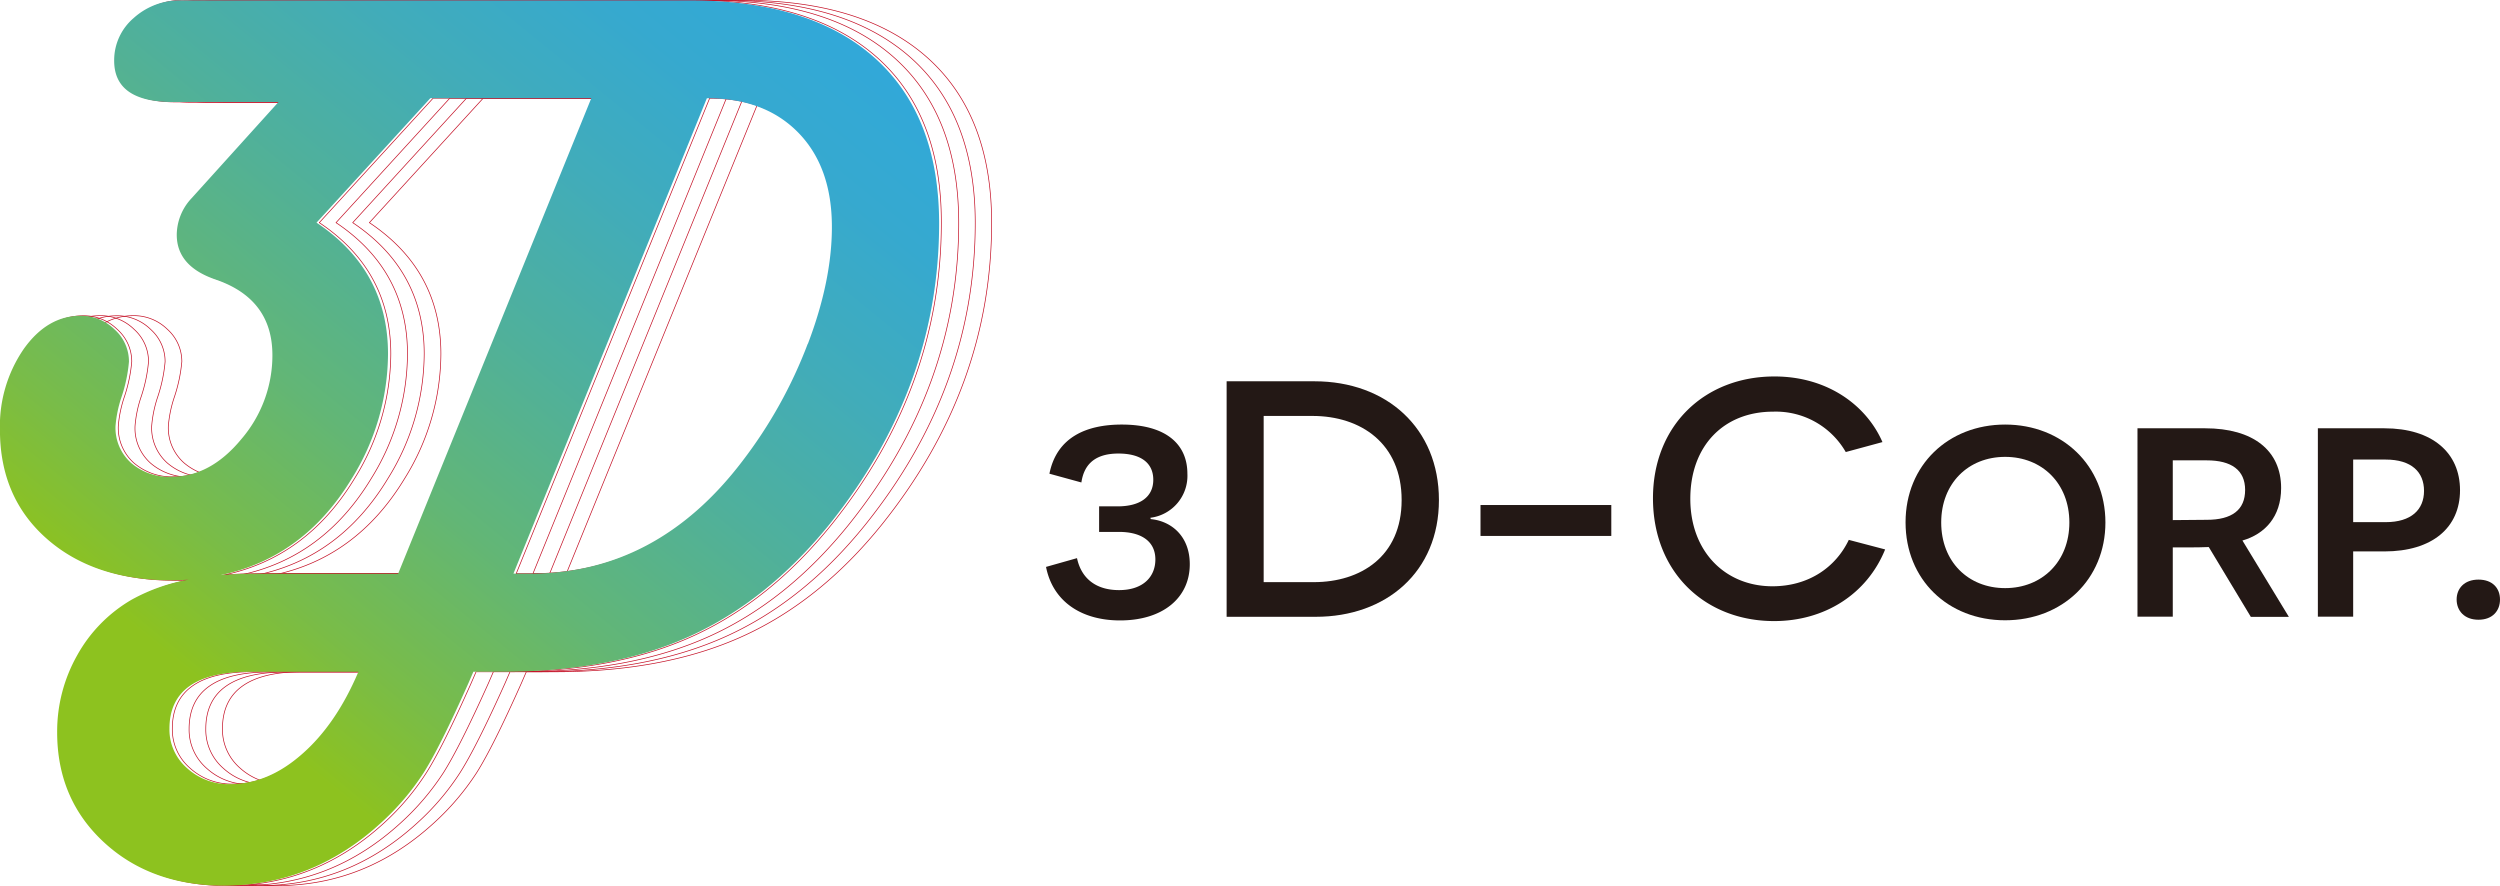
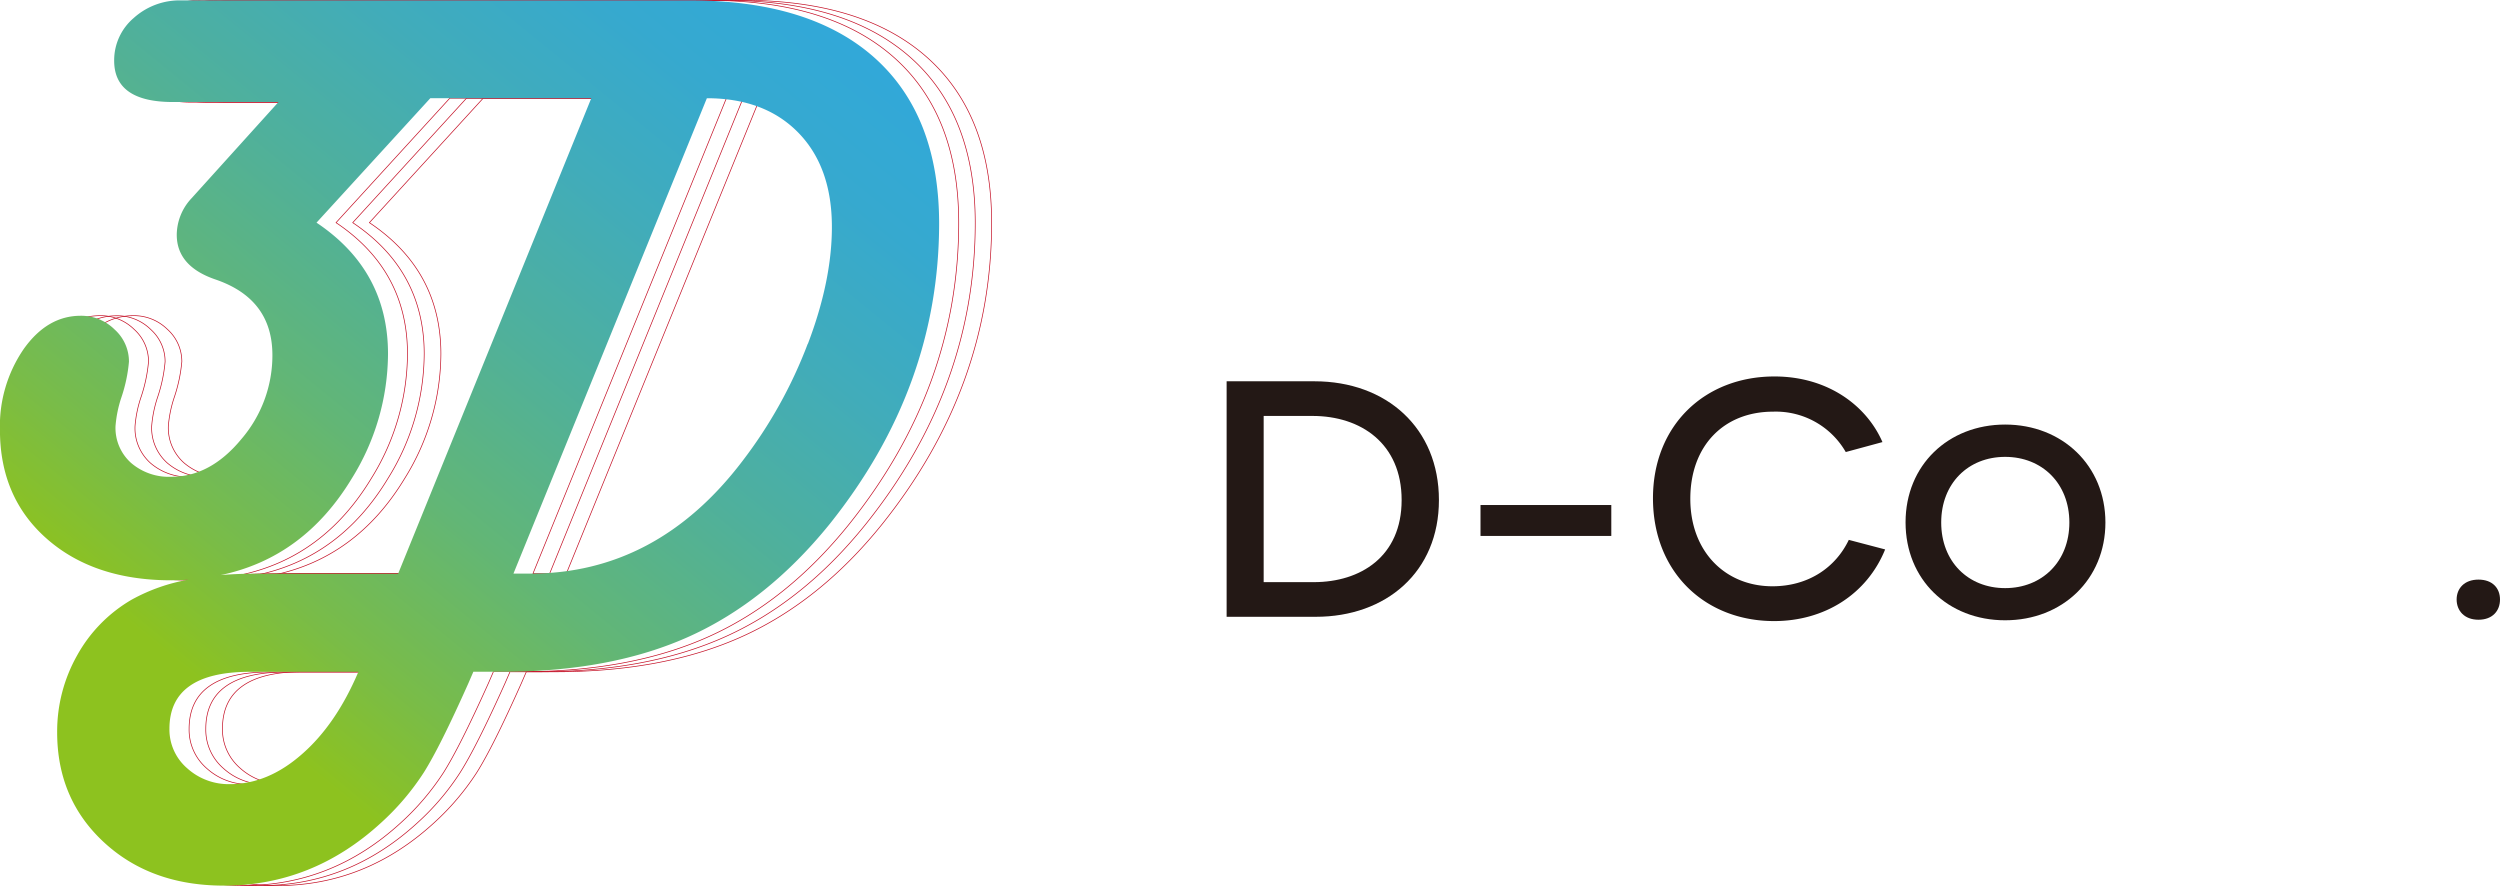
<svg xmlns="http://www.w3.org/2000/svg" id="レイヤー_1" data-name="レイヤー 1" viewBox="0 0 502.11 177.94">
  <defs>
    <style>.cls-1{fill:#231815;}.cls-2{fill:none;stroke:#c30d23;stroke-linecap:round;stroke-linejoin:round;stroke-width:0.14px;}.cls-3{fill:url(#新規グラデーションスウォッチ_2);}</style>
    <linearGradient id="新規グラデーションスウォッチ_2" x1="192.58" y1="379.52" x2="383.99" y2="144.2" gradientUnits="userSpaceOnUse">
      <stop offset="0.27" stop-color="#8dc21f" />
      <stop offset="0.35" stop-color="#79bc48" />
      <stop offset="0.46" stop-color="#62b676" />
      <stop offset="0.58" stop-color="#4fb09c" />
      <stop offset="0.69" stop-color="#41acba" />
      <stop offset="0.79" stop-color="#36a9cf" />
      <stop offset="0.9" stop-color="#30a8dc" />
      <stop offset="1" stop-color="#2ea7e0" />
    </linearGradient>
  </defs>
-   <path class="cls-1" d="M441.5,288.68c4.25.41,7.84,3.52,7.84,9.06,0,6.76-5.41,11.29-14,11.29-7.84,0-13.52-3.86-14.87-10.75l6.22-1.76c.88,4.12,3.85,6.42,8.44,6.42,4.87,0,7.3-2.7,7.3-6.15,0-3.71-2.9-5.54-7.3-5.54h-4v-5.13h3.71c4.53,0,7.17-1.9,7.17-5.34s-2.57-5.27-7-5.27c-5.34,0-7,2.83-7.44,5.81l-6.42-1.76c1.49-7.43,7.57-9.87,14.53-9.87,8.86,0,13.18,3.92,13.18,9.87a8.49,8.49,0,0,1-7.43,8.85Z" transform="translate(-210.38 -184.42)" />
  <path class="cls-1" d="M474.38,261c14.47,0,25,9.39,25,23.85s-10.61,23.45-24.74,23.45h-17.9V261Zm-.13,40.34c9.39,0,17.64-5.14,17.64-16.49s-8.18-16.89-17.91-16.89h-9.8v33.38Z" transform="translate(-210.38 -184.42)" />
  <path class="cls-1" d="M507.73,292.06v-6.21H534v6.21Z" transform="translate(-210.38 -184.42)" />
  <path class="cls-1" d="M589,294.77c-3.65,9-12.17,14.39-22.3,14.39-13.86,0-24.33-9.8-24.33-24.67,0-14.66,10.41-24.46,24.39-24.46,10.88,0,18.59,6,21.7,13.18l-7.37,2a16.2,16.2,0,0,0-14.6-8.11c-9.86,0-16.62,6.82-16.62,17.5s7.1,17.57,16.49,17.57c7.23,0,12.7-3.78,15.34-9.32Z" transform="translate(-210.38 -184.42)" />
  <path class="cls-1" d="M613.1,269.69c11.49,0,20.14,8.25,20.14,19.67S624.59,309,613.1,309s-20-8.18-20-19.67S601.68,269.69,613.1,269.69Zm0,32.85c7.43,0,12.9-5.34,12.9-13.18s-5.47-13.18-12.9-13.18-12.84,5.34-12.84,13.18S605.66,302.54,613.1,302.54Z" transform="translate(-210.38 -184.42)" />
-   <path class="cls-1" d="M654,294.29c-1.21.07-3.17.07-3.92.07h-3.31v13.92h-7.09V270.44h13.58c9.66,0,15.27,4.46,15.27,12,0,5.81-3.31,9.26-7.77,10.54l9.33,15.34h-7.64Zm-.4-5.47c5.07,0,7.7-2,7.7-6s-2.77-5.94-7.7-5.94h-6.83v12Z" transform="translate(-210.38 -184.42)" />
-   <path class="cls-1" d="M689.26,270.44c9.66,0,15.2,4.93,15.2,12.43s-5.54,12.3-15.2,12.3H683v13.11h-7.09V270.44Zm.27,18.85c5.13,0,7.7-2.5,7.7-6.28s-2.5-6.29-7.7-6.29H683v12.57Z" transform="translate(-210.38 -184.42)" />
  <path class="cls-1" d="M703.78,304.83c0-2.23,1.55-4,4.39-4s4.32,1.75,4.32,4-1.48,4.06-4.32,4.06S703.78,307.07,703.78,304.83Z" transform="translate(-210.38 -184.42)" />
-   <path class="cls-2" d="M373.2,253.47A92.53,92.53,0,0,1,360.07,277q-17.2,22.64-42.72,22.63h-3.29l38.85-95.48q11.61,0,18.36,6.91T378,230Q378,240.79,373.2,253.47Zm-82.27,46.18H261.71c-2.26,0-4.39.1-6.44.27h0q16.71-3.5,26.33-19.41a47.72,47.72,0,0,0,7.27-25q0-16.77-14.36-26.37l22.86-25H329.7ZM386.58,196q-12.93-11.52-37.12-11.52H247.39a13.78,13.78,0,0,0-9.6,3.54,11.15,11.15,0,0,0-3.92,8.57q0,8.31,11.84,8.3h21.16L251.3,222.15l-1.86,2.06a10.84,10.84,0,0,0-3,7.36q0,6.35,7.83,9,11.39,3.91,11.38,15.19a25.81,25.81,0,0,1-6.25,16.87q-6.24,7.56-14.07,7.55a11.65,11.65,0,0,1-8.07-2.79,9.43,9.43,0,0,1-3.12-7.37,24,24,0,0,1,1.21-5.87,30.51,30.51,0,0,0,1.49-7.08,8.64,8.64,0,0,0-2.89-6.48,9.54,9.54,0,0,0-6.8-2.75q-6.72,0-11.47,6.71a27.32,27.32,0,0,0-4.75,16.22q0,13.61,9.46,21.9t24.94,8.3c1.19,0,2.35-.05,3.49-.13a36.62,36.62,0,0,0-11.4,4,29.33,29.33,0,0,0-11,11.23,31.08,31.08,0,0,0-4,15.44q0,13.41,9.42,22.1T256,362.29q17.78,0,31.52-12.59A50.83,50.83,0,0,0,296,339.65q3.29-5.17,9-18l1-2.31h5.76q21.9,0,37.58-7.08t28.1-22.55q22-27.49,22-60.5Q399.5,207.55,386.58,196Zm-115,139.89q-6.84,6-14.41,6a12.4,12.4,0,0,1-8.64-3.21,10.26,10.26,0,0,1-3.54-7.9q0-11.44,16.14-11.45H283Q278.42,329.94,271.59,335.91Z" transform="translate(-210.38 -184.42)" />
  <path class="cls-2" d="M376.56,253.47A92.83,92.83,0,0,1,363.43,277q-17.21,22.64-42.72,22.63h-3.29l38.85-95.48q11.6,0,18.35,6.91T381.37,230Q381.37,240.79,376.56,253.47Zm-82.27,46.18H265.07c-2.26,0-4.4.1-6.45.27h0q16.71-3.5,26.33-19.41a47.63,47.63,0,0,0,7.27-25q0-16.77-14.35-26.37l22.85-25h32.34Zm-57.06-103q0,8.31,11.83,8.3h21.16l-15.56,17.24-1.87,2.06a10.82,10.82,0,0,0-3,7.36c0,4.23,2.62,7.18,7.83,9,7.59,2.57,11.37,7.67,11.37,15.19a25.8,25.8,0,0,1-6.24,16.87q-6.25,7.56-14.08,7.55a11.64,11.64,0,0,1-8.06-2.79A9.4,9.4,0,0,1,237.5,270a24.16,24.16,0,0,1,1.22-5.87,30.41,30.41,0,0,0,1.49-7.08,8.67,8.67,0,0,0-2.89-6.48,9.58,9.58,0,0,0-6.81-2.75q-6.7,0-11.46,6.71a27.32,27.32,0,0,0-4.76,16.22q0,13.61,9.47,21.9t24.93,8.3c1.19,0,2.35-.05,3.5-.13a36.78,36.78,0,0,0-11.41,4,29.3,29.3,0,0,0-10.94,11.23,31.09,31.09,0,0,0-4,15.44q0,13.41,9.43,22.1t24.07,8.68q17.79,0,31.53-12.59a51.1,51.1,0,0,0,8.56-10.05q3.28-5.17,9.05-18l1-2.31h5.76q21.9,0,37.58-7.08t28.11-22.55q22-27.49,22-60.5,0-21.65-12.93-33.17T352.81,184.5H250.74a13.79,13.79,0,0,0-9.6,3.54A11.14,11.14,0,0,0,237.23,196.61Zm37.71,139.3q-6.82,6-14.4,6a12.38,12.38,0,0,1-8.64-3.21,10.26,10.26,0,0,1-3.54-7.9q0-11.44,16.13-11.45H286.3Q281.77,329.94,274.94,335.91Z" transform="translate(-210.38 -184.42)" />
  <path class="cls-2" d="M379.91,253.47A92.83,92.83,0,0,1,366.78,277q-17.2,22.64-42.72,22.63h-3.29l38.85-95.48q11.61,0,18.36,6.91T384.73,230Q384.73,240.79,379.91,253.47Zm-82.27,46.18H268.42c-2.26,0-4.39.1-6.44.27h0q16.71-3.5,26.32-19.41a47.64,47.64,0,0,0,7.28-25q0-16.77-14.36-26.37l22.86-25h32.33Zm-57.06-103q0,8.31,11.84,8.3h21.16L258,222.15l-1.86,2.06a10.84,10.84,0,0,0-3,7.36c0,4.23,2.62,7.18,7.83,9,7.6,2.57,11.38,7.67,11.38,15.19a25.81,25.81,0,0,1-6.25,16.87q-6.24,7.56-14.07,7.55a11.65,11.65,0,0,1-8.07-2.79,9.43,9.43,0,0,1-3.12-7.37,24.51,24.51,0,0,1,1.21-5.87,30.41,30.41,0,0,0,1.49-7.08,8.64,8.64,0,0,0-2.89-6.48,9.54,9.54,0,0,0-6.8-2.75q-6.72,0-11.47,6.71a27.32,27.32,0,0,0-4.75,16.22q0,13.61,9.46,21.9t24.94,8.3c1.18,0,2.34-.05,3.49-.13a36.62,36.62,0,0,0-11.4,4,29.33,29.33,0,0,0-10.95,11.23,31.08,31.08,0,0,0-4,15.44q0,13.41,9.42,22.1t24.08,8.68q17.77,0,31.52-12.59a50.43,50.43,0,0,0,8.56-10.05q3.3-5.17,9.06-18l1-2.31h5.76q21.88,0,37.57-7.08t28.11-22.55q22-27.49,22-60.5,0-21.65-12.92-33.17T356.16,184.5H254.1a13.8,13.8,0,0,0-9.61,3.54A11.14,11.14,0,0,0,240.58,196.61Zm37.72,139.3q-6.84,6-14.41,6a12.4,12.4,0,0,1-8.64-3.21,10.26,10.26,0,0,1-3.54-7.9q0-11.44,16.13-11.45h21.82Q285.13,329.94,278.3,335.91Z" transform="translate(-210.38 -184.42)" />
  <path class="cls-2" d="M383.27,253.47A92.83,92.83,0,0,1,370.14,277q-17.2,22.64-42.72,22.63h-3.3L363,204.17q11.59,0,18.35,6.91T388.08,230Q388.08,240.79,383.27,253.47ZM301,299.65H271.77c-2.25,0-4.39.1-6.44.27h0q16.71-3.5,26.33-19.41a47.63,47.63,0,0,0,7.27-25q0-16.77-14.36-26.37l22.86-25h32.33ZM396.64,196q-12.92-11.52-37.12-11.52H257.45a13.79,13.79,0,0,0-9.6,3.54,11.15,11.15,0,0,0-3.92,8.57q0,8.31,11.84,8.3h21.16l-15.56,17.24-1.87,2.06a10.82,10.82,0,0,0-3,7.36q0,6.35,7.83,9,11.37,3.91,11.37,15.19a25.76,25.76,0,0,1-6.25,16.87q-6.24,7.56-14.07,7.55a11.62,11.62,0,0,1-8.06-2.79,9.4,9.4,0,0,1-3.13-7.37,24.16,24.16,0,0,1,1.22-5.87,31.07,31.07,0,0,0,1.49-7.08,8.67,8.67,0,0,0-2.89-6.48,9.58,9.58,0,0,0-6.81-2.75q-6.71,0-11.46,6.71A27.32,27.32,0,0,0,221,270.72q0,13.61,9.46,21.9t24.94,8.3c1.19,0,2.35-.05,3.49-.13a36.72,36.72,0,0,0-11.4,4,29.33,29.33,0,0,0-11,11.23,31.19,31.19,0,0,0-4,15.44q0,13.41,9.43,22.1T266,362.29q17.79,0,31.53-12.59a51.1,51.1,0,0,0,8.56-10.05q3.28-5.17,9-18l1-2.31h5.76q21.9,0,37.58-7.08t28.11-22.55q22-27.49,22-60.5Q409.56,207.55,396.64,196Zm-115,139.89q-6.82,6-14.4,6a12.41,12.41,0,0,1-8.65-3.21,10.25,10.25,0,0,1-3.53-7.9q0-11.44,16.13-11.45H293Q288.48,329.94,281.65,335.91Z" transform="translate(-210.38 -184.42)" />
  <path class="cls-3" d="M386,196Q373.09,184.5,348.9,184.5H246.83a13.78,13.78,0,0,0-9.6,3.54,11.15,11.15,0,0,0-3.92,8.57q0,8.31,11.84,8.3h21.16l-17.43,19.3a10.84,10.84,0,0,0-3,7.36q0,6.35,7.83,9,11.39,3.91,11.38,15.19a25.81,25.81,0,0,1-6.25,16.87q-6.24,7.56-14.07,7.55a11.65,11.65,0,0,1-8.07-2.79,9.43,9.43,0,0,1-3.12-7.37,24,24,0,0,1,1.21-5.87,30.51,30.51,0,0,0,1.49-7.08,8.64,8.64,0,0,0-2.89-6.48,9.54,9.54,0,0,0-6.8-2.75q-6.72,0-11.47,6.71a27.32,27.32,0,0,0-4.75,16.22q0,13.61,9.46,21.9t24.94,8.3c1.19,0,2.35-.05,3.49-.13a36.62,36.62,0,0,0-11.4,4,29.33,29.33,0,0,0-11,11.23,31.08,31.08,0,0,0-4,15.44q0,13.41,9.42,22.1t24.08,8.68q17.78,0,31.52-12.59a50.83,50.83,0,0,0,8.57-10.05q3.28-5.17,9-18l1-2.31h5.76q21.9,0,37.58-7.08T377,289.69q22-27.49,22-60.5Q398.94,207.55,386,196ZM271,335.91q-6.84,6-14.41,6a12.4,12.4,0,0,1-8.64-3.21,10.26,10.26,0,0,1-3.54-7.9q0-11.44,16.14-11.45h21.81Q277.86,329.94,271,335.91Zm19.34-36.26H261.15c-2.26,0-4.39.1-6.44.27h0q16.71-3.5,26.33-19.41a47.72,47.72,0,0,0,7.27-25q0-16.77-14.36-26.37l22.86-25h32.33Zm82.27-46.18A92.53,92.53,0,0,1,359.51,277q-17.2,22.64-42.72,22.63H313.5l38.85-95.48q11.61,0,18.36,6.91T377.46,230Q377.46,240.79,372.64,253.47Z" transform="translate(-210.38 -184.42)" />
</svg>